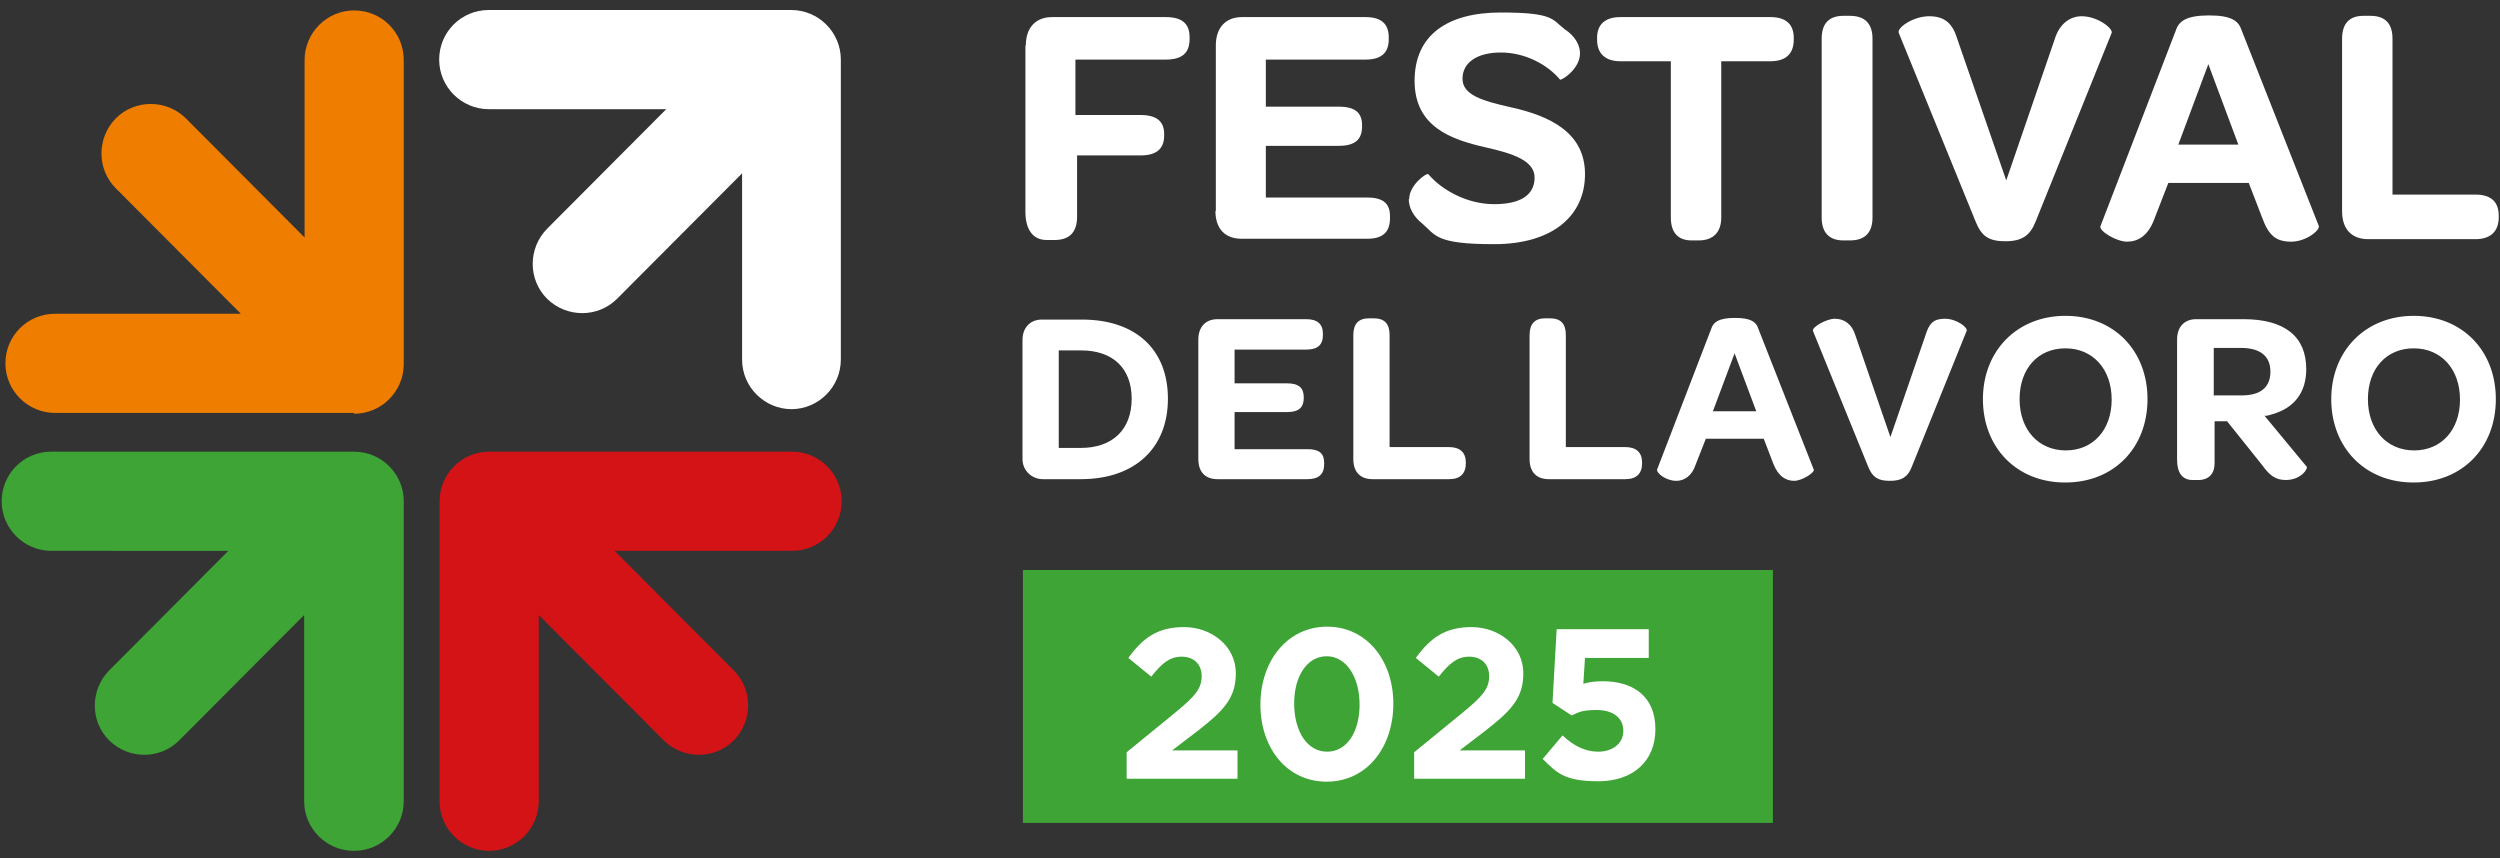
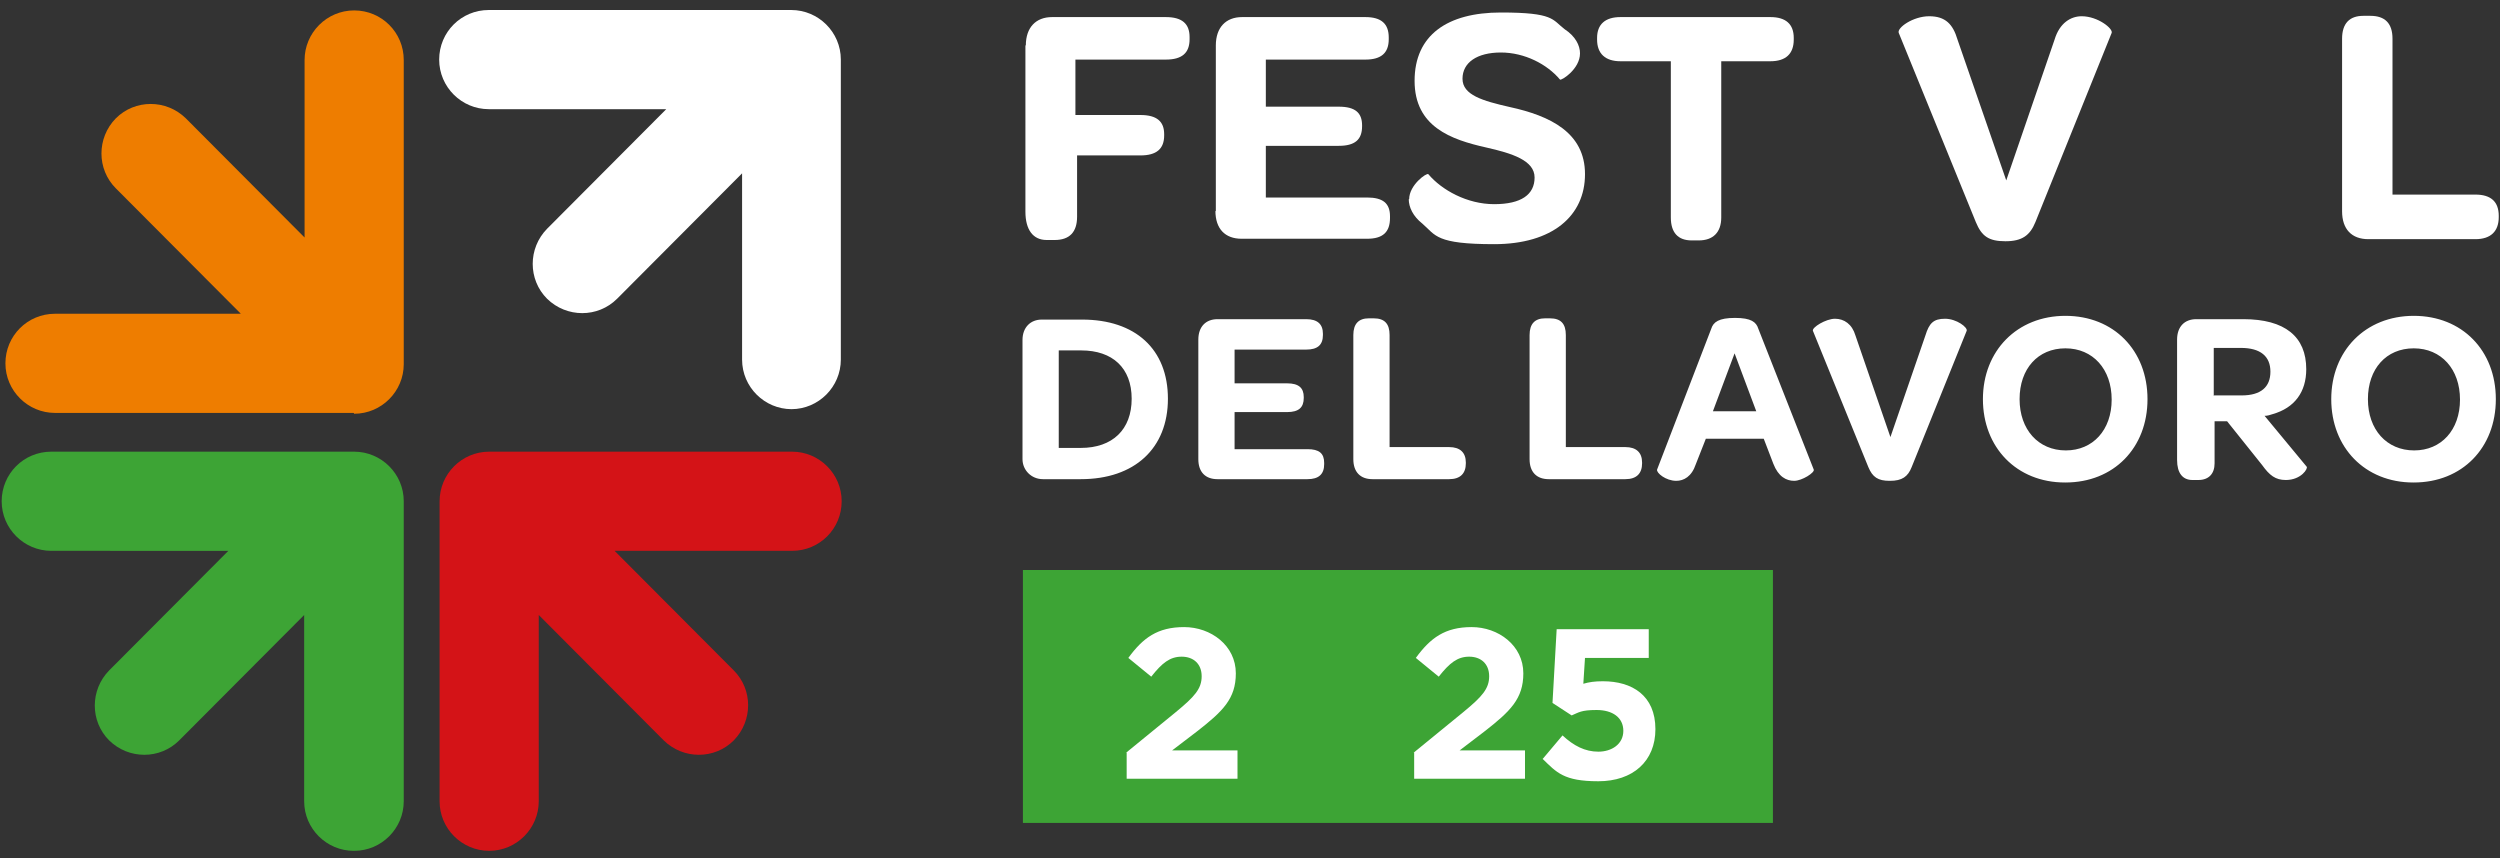
<svg xmlns="http://www.w3.org/2000/svg" id="Livello_1" version="1.1" viewBox="0 0 600 206">
  <rect x="0" y="0" width="600" height="206" fill="#333333" stroke="none" />
  <defs>
    <style>
      .st0 {
        fill: #d41317;
      }

      .st1 {
        fill: #fff;
      }

      .st2 {
        fill: #3da435;
      }

      .st3 {
        fill: #ee7d00;
      }
    </style>
  </defs>
  <g>
    <g>
      <path class="st1" d="M246.2,10.9c0-4.3,2.4-6.8,6.3-6.8h27.3c3.9,0,5.7,1.6,5.7,4.8v.5c0,3.3-1.8,4.9-5.7,4.9h-21.7v13.3h15.6c4,0,5.7,1.6,5.7,4.6v.3c0,3.2-1.8,4.8-5.7,4.8h-15.2v14.7c0,3.7-1.8,5.6-5.4,5.6h-1.9c-3.3,0-5.1-2.5-5.1-6.8V10.9Z" />
      <path class="st1" d="M291.8,50.7V10.9c0-4.3,2.4-6.8,6.3-6.8h29.6c3.8,0,5.6,1.6,5.6,4.9v.4c0,3.3-1.8,4.9-5.6,4.9h-23.9v11.3h17.5c4,0,5.6,1.5,5.6,4.5v.2c0,3.2-1.7,4.7-5.6,4.7h-17.5v12.4h24.3c3.8,0,5.5,1.4,5.5,4.5v.4c0,3.4-1.7,5-5.5,5h-30.1c-4,0-6.3-2.4-6.3-6.7Z" />
      <path class="st1" d="M338.2,47.8c0-3.4,4.2-6.4,4.6-6,3.2,3.8,9.3,7.2,15.8,7.2s9.7-2.3,9.7-6.4-5.4-5.8-11.6-7.2c-8.5-1.9-17.2-5-17.2-16s7.9-16.4,20.7-16.4,12.3,1.7,15.3,4c2.6,1.7,3.7,3.9,3.7,5.8,0,3.8-4.5,6.6-4.8,6.3-3.1-3.7-8.5-6.5-14.2-6.5s-9.2,2.4-9.2,6.3,4.8,5.3,11.4,6.8c9.6,2.1,18,6.1,18,16.1s-7.8,16.8-21.8,16.8-14-2.1-17.2-4.9c-2.3-1.8-3.3-4-3.3-5.9Z" />
      <path class="st1" d="M400.9,14.7h-12c-3.6,0-5.6-1.8-5.6-5.2v-.4c0-3.3,2-5,5.6-5h36c3.7,0,5.6,1.7,5.6,5v.4c0,3.4-1.9,5.2-5.6,5.2h-11.8v37.5c0,3.6-2,5.5-5.4,5.5h-1.7c-3.3,0-5-1.9-5-5.5V14.7Z" />
-       <path class="st1" d="M437.2,9.3c0-3.7,1.8-5.5,5.2-5.5h1.6c3.5,0,5.4,1.8,5.4,5.5v42.9c0,3.6-1.8,5.5-5.4,5.5h-1.6c-3.4,0-5.2-1.9-5.2-5.5V9.3Z" />
      <path class="st1" d="M474.2,53.3l-18.5-45.4c-.5-1.2,3.4-4,7.3-4s5.7,1.9,6.8,5.6l11.7,33.8,11.6-33.8c1.2-4,3.9-5.6,6.5-5.6,3.9,0,7.6,3,7.2,4l-18.3,45.4c-1.3,3.2-3.2,4.6-7.2,4.6s-5.7-1.2-7.1-4.6Z" />
-       <path class="st1" d="M504.1,54.3l18.1-47c.7-2.2,2.5-3.6,8-3.6s7.1,1.4,7.8,3.6l18.5,46.9c.4,1-3,3.8-6.6,3.8s-5.4-1.4-7-5.8l-3.2-8.3h-19.3l-3.3,8.5c-1.5,4.2-4,5.6-6.6,5.6s-6.8-2.6-6.4-3.7ZM537.2,34.7l-7.2-19.3-7.2,19.3h14.5Z" />
      <path class="st1" d="M562.1,50.7V9.3c0-3.7,1.8-5.5,5.1-5.5h1.7c3.5,0,5.3,1.8,5.3,5.5v37.4h19.9c3.7,0,5.6,1.7,5.6,5.1v.3c0,3.4-1.9,5.3-5.6,5.3h-25.7c-4,0-6.3-2.4-6.3-6.7Z" />
    </g>
    <path class="st1" d="M579.4,108.1c-6.6,0-11.1-5-11.1-12.3s4.4-12.2,11-12.2,11.1,5,11.1,12.3-4.5,12.2-11,12.2M579.3,115.8c11.6,0,19.7-8.3,19.7-20s-8.1-20-19.7-20-19.8,8.4-19.8,20,8.1,20,19.7,20M531.3,95v-11.5h6.5c4.7,0,7.1,2,7.1,5.7s-2.3,5.7-6.9,5.7h-6.6ZM526.4,115.2h1.2c2.5,0,3.9-1.5,3.9-4v-10.1h3l8.4,10.5c1.8,2.5,3.2,3.6,5.7,3.6,3.7,0,5.4-2.8,5-3.2l-10.1-12.2c.7,0,1.3-.2,1.9-.4,5.3-1.5,8.1-5.3,8.1-10.8,0-7.8-5.1-12-15.1-12h-11.3c-2.8,0-4.6,1.8-4.6,4.9v28.9c0,3.1,1.3,4.8,3.7,4.8M495.8,108.1c-6.6,0-11.1-5-11.1-12.3s4.4-12.2,11-12.2,11.1,5,11.1,12.3-4.5,12.2-11,12.2M495.7,115.8c11.6,0,19.7-8.3,19.7-20s-8.1-20-19.7-20-19.8,8.4-19.8,20,8.1,20,19.7,20M453.6,115.4c2.9,0,4.3-1,5.2-3.3l13.2-32.7c.3-.8-2.4-2.9-5.2-2.9s-3.8,1.1-4.7,4l-8.4,24.4-8.4-24.4c-.8-2.7-2.7-4-4.9-4s-5.6,2.1-5.3,2.9l13.3,32.7c1,2.4,2.3,3.3,5.1,3.3M411.1,98.7l5.2-13.9,5.2,13.9h-10.4ZM402.3,115.4c1.8,0,3.7-1,4.7-4l2.4-6.1h13.9l2.3,6c1.2,3.1,3.1,4.1,5,4.1s5-2,4.7-2.7l-13.3-33.8c-.5-1.6-1.7-2.6-5.6-2.6s-5.2,1-5.7,2.6l-13,33.8c-.2.8,2.1,2.7,4.6,2.7M371.6,115h18.5c2.7,0,4-1.4,4-3.8v-.2c0-2.4-1.4-3.7-4-3.7h-14.3v-26.9c0-2.7-1.2-4-3.8-4h-1.2c-2.4,0-3.7,1.3-3.7,4v29.8c0,3.1,1.7,4.8,4.6,4.8M329.3,115h18.5c2.7,0,4-1.4,4-3.8v-.2c0-2.4-1.4-3.7-4-3.7h-14.3v-26.9c0-2.7-1.2-4-3.8-4h-1.2c-2.4,0-3.7,1.3-3.7,4v29.8c0,3.1,1.7,4.8,4.6,4.8M292.2,115h21.6c2.7,0,4-1.2,4-3.6v-.3c0-2.3-1.2-3.3-4-3.3h-17.5v-8.9h12.6c2.8,0,4-1.1,4-3.4v-.2c0-2.2-1.2-3.3-4-3.3h-12.6v-8.1h17.2c2.7,0,4-1.1,4-3.5v-.3c0-2.3-1.3-3.5-4-3.5h-21.3c-2.8,0-4.6,1.8-4.6,4.9v28.7c0,3.1,1.7,4.8,4.6,4.8M259.4,107.5h-5.3v-23.4h5.4c7.5,0,12.1,4.2,12.1,11.6s-4.6,11.8-12.2,11.8M245.4,110.2c0,2.6,2.1,4.8,4.9,4.8h9.1c12.9,0,20.9-7.4,20.9-19.3s-7.8-19-20.6-19h-9.7c-2.6,0-4.6,1.8-4.6,4.9v28.7Z" />
  </g>
  <g>
    <path class="st3" d="M84.9,99.1H13.2c-6.5,0-11.9-5.3-11.9-11.9s5.3-11.9,11.9-11.9h44.6l-30-30.1c-4.6-4.6-4.6-12.1,0-16.8,4.6-4.6,12.1-4.6,16.8,0l28.5,28.6V14.4c0-6.5,5.3-11.9,11.9-11.9s11.9,5.3,11.9,11.9v72c0,.2,0,.3,0,.5,0,.2,0,.3,0,.5,0,6.5-5.3,11.9-11.9,11.9Z" />
    <path class="st1" d="M190,98.2c-6.5,0-11.9-5.3-11.9-11.9v-44.7l-30,30.1c-4.6,4.6-12.1,4.6-16.8,0-4.6-4.6-4.6-12.1,0-16.8l28.6-28.7h-42.6c-6.5,0-11.9-5.3-11.9-11.9s5.3-11.9,11.9-11.9h71.7c.2,0,.3,0,.5,0,.1,0,.3,0,.4,0,6.5,0,11.9,5.3,11.9,11.9v72c0,6.5-5.3,11.9-11.9,11.9Z" />
    <path class="st2" d="M84.9,204.2c-6.5,0-11.9-5.3-11.9-11.9v-44.7l-30,30.1c-4.6,4.6-12.1,4.6-16.8,0-4.6-4.6-4.6-12.1,0-16.8l28.6-28.7H12.3c-6.5,0-11.9-5.3-11.9-11.9s5.3-11.9,11.9-11.9h71.7c.2,0,.3,0,.5,0,.2,0,.3,0,.5,0,6.5,0,11.9,5.3,11.9,11.9v72c0,6.5-5.3,11.9-11.9,11.9Z" />
    <path class="st0" d="M117.4,204.2c-6.5,0-11.9-5.3-11.9-11.9v-72c0-6.5,5.3-11.9,11.9-11.9s.3,0,.5,0c.2,0,.3,0,.5,0h71.7c6.5,0,11.9,5.3,11.9,11.9s-5.3,11.9-11.9,11.9h-42.6l28.6,28.7c4.6,4.6,4.6,12.1,0,16.8-4.6,4.6-12.1,4.6-16.8,0l-30-30.1v44.7c0,6.5-5.3,11.9-11.9,11.9Z" />
  </g>
  <g>
    <rect class="st2" x="245.5" y="136.8" width="180" height="60.7" />
    <path class="st1" d="M270.2,180.7l12-9.8c4.5-3.7,6.2-5.6,6.2-8.6s-2-4.7-4.8-4.7-4.7,1.5-7.3,4.8l-5.5-4.5c3.5-4.8,7-7.4,13.4-7.4s12.4,4.4,12.4,11.1h0c0,6.1-3.1,9.1-9.4,14l-5.9,4.5h15.7v6.8h-26.6v-6.3Z" />
-     <path class="st1" d="M302.5,169.1h0c0-10.5,6.5-18.7,16-18.7s15.9,8.1,15.9,18.5h0c0,10.5-6.4,18.7-16,18.7s-15.9-8.1-15.9-18.5ZM326.3,169.1h0c0-6.6-3.2-11.6-7.9-11.6s-7.8,4.8-7.8,11.3h0c0,6.7,3.1,11.6,7.9,11.6s7.8-4.8,7.8-11.3Z" />
    <path class="st1" d="M339.2,180.7l12-9.8c4.5-3.7,6.2-5.6,6.2-8.6s-2-4.7-4.8-4.7-4.7,1.5-7.3,4.8l-5.5-4.5c3.5-4.8,7-7.4,13.4-7.4s12.4,4.4,12.4,11.1h0c0,6.1-3.1,9.1-9.4,14l-5.9,4.5h15.7v6.8h-26.6v-6.3Z" />
    <path class="st1" d="M370.2,182.2l4.8-5.7c2.7,2.5,5.4,3.9,8.6,3.9s6-1.8,6-5h0c0-3.2-2.6-5-6.4-5s-4.3.6-6,1.3l-4.6-3,1-17.7h22.1v6.9h-15.3l-.4,6.2c1.4-.4,2.7-.6,4.7-.6,7,0,12.6,3.4,12.6,11.5h0c0,7.7-5.4,12.5-13.7,12.5s-10-2.1-13.4-5.4Z" />
  </g>
</svg>